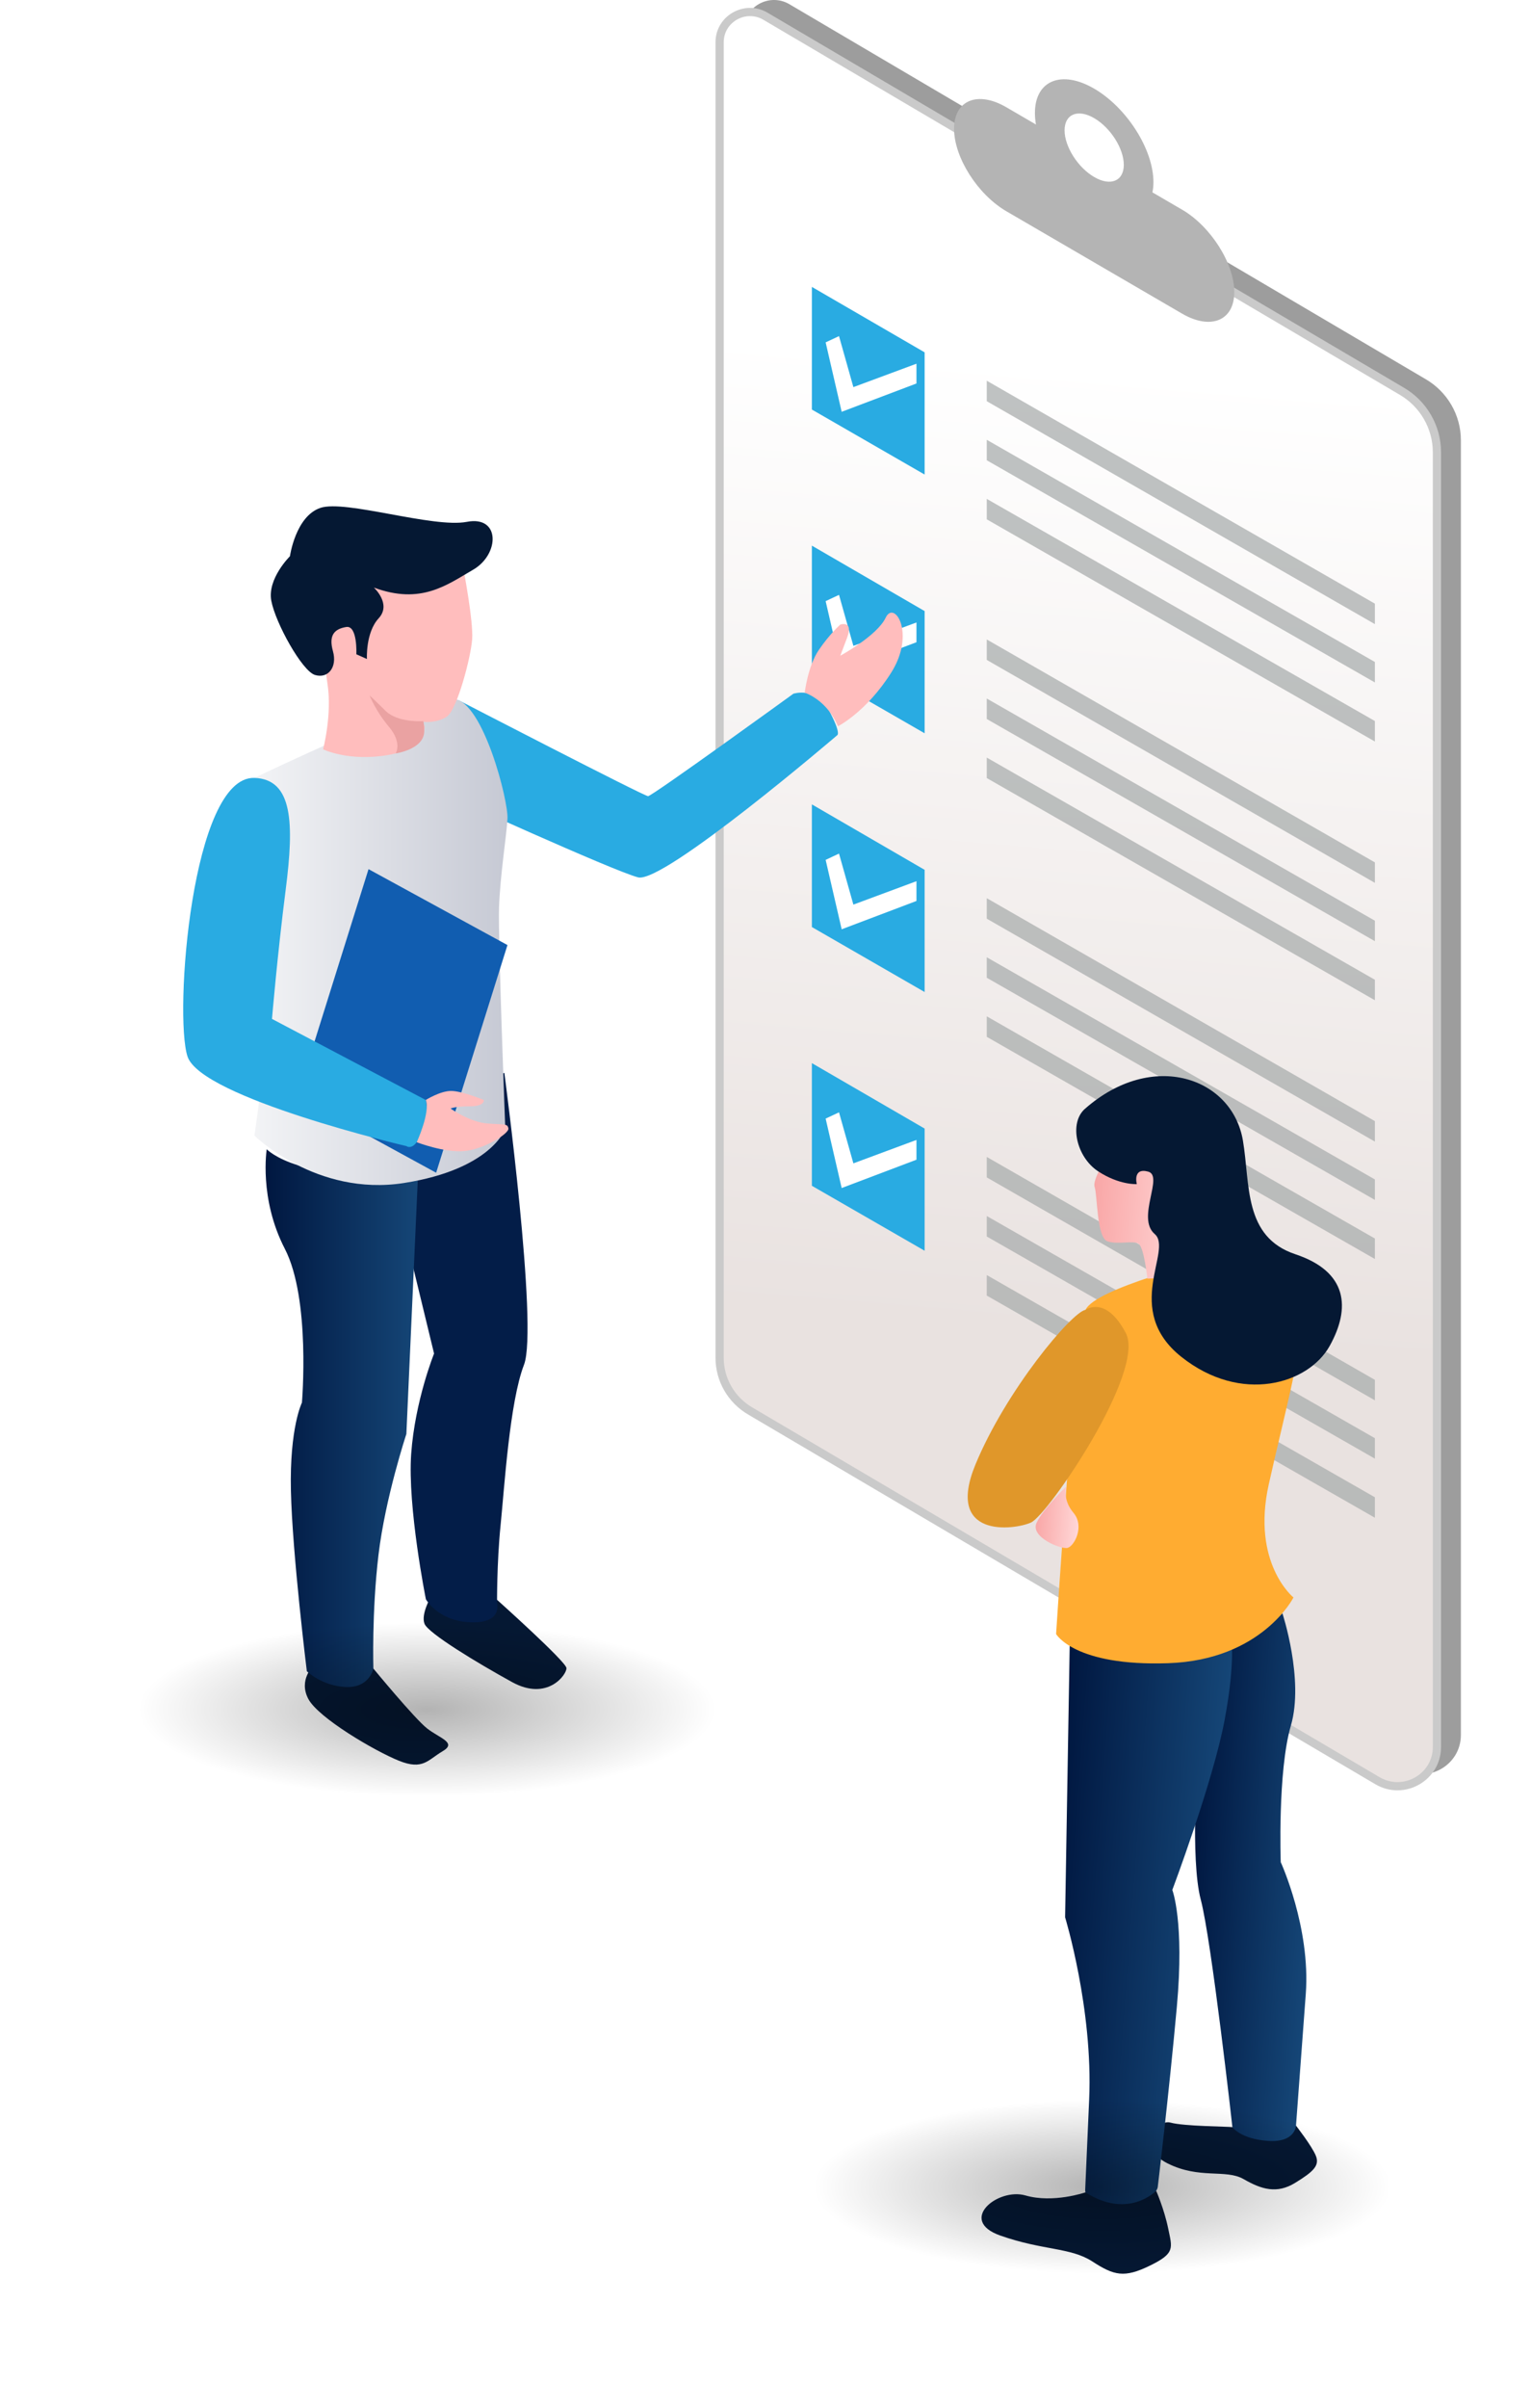
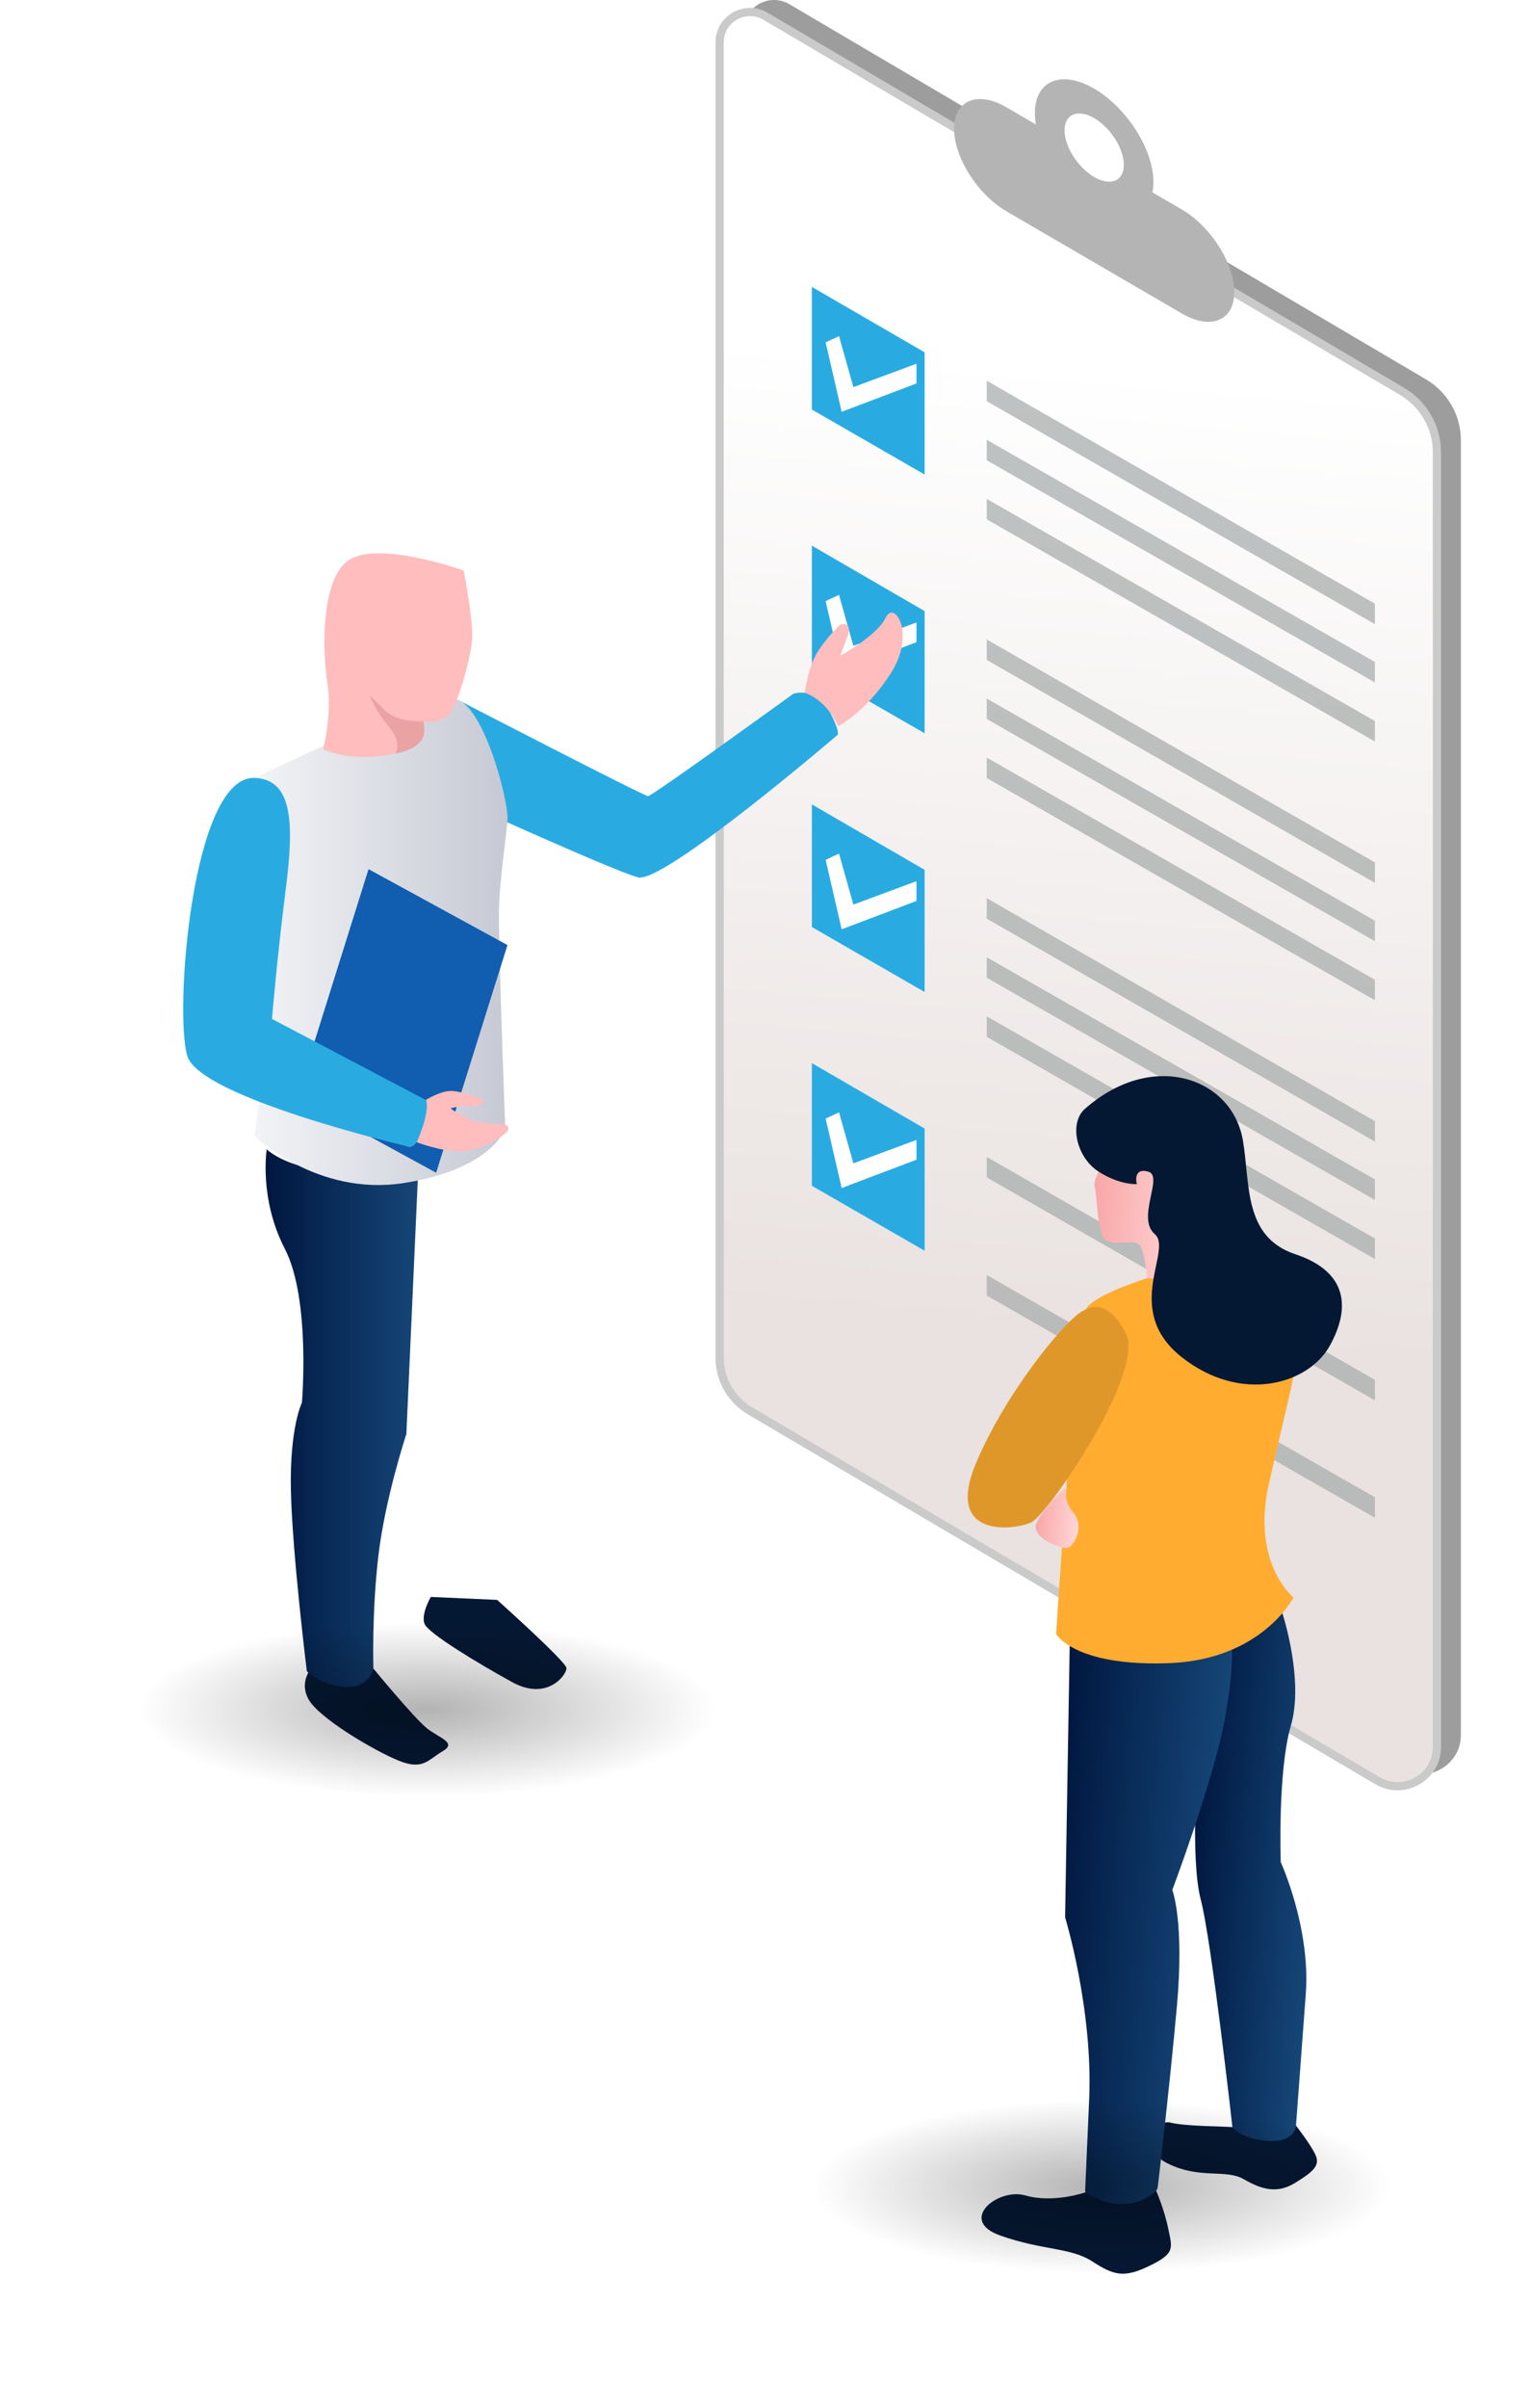
<svg xmlns="http://www.w3.org/2000/svg" width="77" height="121" viewBox="0 0 77 121" fill="none">
  <path d="M39.697 0.209L71.692 19.049C72.795 19.687 73.474 20.86 73.474 22.127V87.19C73.474 88.71 71.815 89.657 70.493 88.892L38.947 70.312C37.988 69.756 37.398 68.736 37.398 67.633V1.522C37.398 0.349 38.677 -0.381 39.697 0.208L39.697 0.209Z" fill="#9D9D9D" />
  <path d="M38.492 0.812L70.487 19.652C71.59 20.29 72.269 21.463 72.269 22.73V87.793C72.269 89.313 70.61 90.26 69.288 89.495L37.742 70.915C36.782 70.359 36.192 69.339 36.192 68.236V2.125C36.192 0.953 37.472 0.222 38.492 0.812H38.492Z" fill="url(#paint0_linear_41_3362)" stroke="#CACACA" stroke-width="0.413" stroke-miterlimit="10" />
  <g opacity="0.75">
    <path d="M49.628 19.133V20.162L69.149 31.366V30.337L49.628 19.133Z" fill="#AAADAD" />
    <path d="M49.628 22.102V23.131L69.149 34.297V33.268L49.628 22.102Z" fill="#AAADAD" />
    <path d="M49.628 25.071V26.099L69.149 37.265V36.236L49.628 25.071Z" fill="#AAADAD" />
  </g>
  <path d="M46.503 17.707V23.848L40.832 20.582V14.418L46.503 17.707Z" fill="#29ABE2" />
  <path d="M41.525 17.206L42.331 20.695L46.092 19.272V18.278L42.92 19.455L42.197 16.891L41.525 17.206Z" fill="white" />
  <g opacity="0.75">
    <path d="M49.628 32.136V33.164L69.149 44.368V43.34L49.628 32.136Z" fill="#AAADAD" />
    <path d="M49.628 35.104V36.133L69.149 47.299V46.27L49.628 35.104Z" fill="#AAADAD" />
    <path d="M49.628 38.072V39.101L69.149 50.267V49.238L49.628 38.072Z" fill="#AAADAD" />
  </g>
  <path d="M46.503 30.71V36.851L40.832 33.585V27.421L46.503 30.71Z" fill="#29ABE2" />
  <path d="M41.525 30.21L42.331 33.698L46.092 32.275V31.282L42.92 32.458L42.197 29.895L41.525 30.21Z" fill="white" />
  <g opacity="0.75">
    <path d="M49.628 45.138V46.167L69.149 57.371V56.343L49.628 45.138Z" fill="#AAADAD" />
    <path d="M49.628 48.107V49.136L69.149 60.302V59.273L49.628 48.107Z" fill="#AAADAD" />
    <path d="M49.628 51.075V52.105L69.149 63.271V62.242L49.628 51.075Z" fill="#AAADAD" />
  </g>
  <path d="M46.503 43.713V49.854L40.832 46.588V40.424L46.503 43.713Z" fill="#29ABE2" />
  <path d="M41.525 43.212L42.331 46.701L46.092 45.278V44.284L42.92 45.461L42.197 42.897L41.525 43.212Z" fill="white" />
  <g opacity="0.75">
    <path d="M49.628 58.141V59.17L69.149 70.374V69.345L49.628 58.141Z" fill="#AAADAD" />
-     <path d="M49.628 61.11V62.139L69.149 73.305V72.276L49.628 61.11Z" fill="#AAADAD" />
    <path d="M49.628 64.078V65.108L69.149 76.274V75.245L49.628 64.078Z" fill="#AAADAD" />
  </g>
  <path d="M46.503 56.716V62.856L40.832 59.591V53.427L46.503 56.716Z" fill="#29ABE2" />
  <path d="M41.525 56.215L42.331 59.704L46.092 58.281V57.287L42.92 58.464L42.197 55.9L41.525 56.215Z" fill="white" />
  <path d="M59.446 10.533L57.959 9.667C57.993 9.509 58.011 9.339 58.011 9.153C58.011 7.517 56.677 5.414 55.031 4.455C53.384 3.497 52.05 4.046 52.05 5.682C52.05 5.868 52.069 6.061 52.102 6.257L50.615 5.391C49.168 4.549 47.984 5.035 47.984 6.473C47.984 7.91 49.168 9.775 50.615 10.617L59.447 15.759C60.894 16.602 62.077 16.115 62.077 14.678C62.077 13.24 60.894 11.375 59.447 10.533H59.446ZM55.031 8.896C54.208 8.417 53.542 7.367 53.542 6.55C53.542 5.734 54.208 5.459 55.031 5.938C55.853 6.417 56.52 7.467 56.52 8.284C56.52 9.101 55.853 9.375 55.031 8.896Z" fill="#B4B4B4" />
  <path d="M61.983 106.899C61.772 106.865 59.545 106.86 58.87 106.671C58.194 106.482 57.103 107.907 58.717 108.718C60.331 109.529 61.644 108.993 62.545 109.51C63.446 110.028 64.216 110.265 65.136 109.7C66.057 109.136 66.382 108.829 66.177 108.332C65.972 107.836 65.181 106.824 65.181 106.824L61.983 106.9V106.899Z" fill="#051833" />
  <path d="M64.495 81.068C64.495 81.068 65.598 84.404 64.924 86.717C64.25 89.031 64.414 93.583 64.414 93.583C64.414 93.583 65.921 96.865 65.673 100.205C65.425 103.545 65.181 106.823 65.181 106.823C65.181 106.823 65.151 107.691 63.764 107.589C62.378 107.488 61.983 106.899 61.983 106.899C61.983 106.899 60.929 97.494 60.391 95.464C59.853 93.435 60.235 88.301 60.235 88.301L60.603 83.345C60.603 83.345 63.638 82.042 64.495 81.068Z" fill="url(#paint1_linear_41_3362)" />
  <path d="M53.799 82.717L53.568 96.352C53.568 96.352 54.978 100.959 54.778 105.507L54.578 110.055C54.578 110.055 54.554 111.179 56.365 110.897C58.175 110.615 58.228 109.908 58.228 109.908C58.228 109.908 58.799 105.15 59.188 100.853C59.577 96.556 58.96 94.978 58.96 94.978C58.96 94.978 61.006 89.55 61.588 86.452C62.169 83.354 61.905 82.181 61.905 82.181L53.799 82.716V82.717Z" fill="url(#paint2_linear_41_3362)" />
  <path d="M60.747 63.348C60.747 63.348 55.11 64.73 54.596 65.824C54.082 66.917 53.115 82.117 53.115 82.117C53.115 82.117 54.03 83.746 58.75 83.584C63.471 83.423 65.054 80.281 65.054 80.281C65.054 80.281 62.927 78.562 63.812 74.593C64.696 70.625 65.528 67.835 65.471 65.722C65.414 63.608 61.665 63.107 60.747 63.348Z" fill="#FFAC31" />
  <path d="M54.595 65.824C54.595 65.824 55.617 65.075 56.624 66.999C57.63 68.921 52.712 76.13 51.851 76.515C50.99 76.9 47.518 77.327 49.059 73.599C50.6 69.87 53.892 65.946 54.595 65.824V65.824Z" fill="#E0972A" />
  <path d="M53.64 74.693C53.64 74.693 52.456 75.821 52.132 76.535C51.808 77.249 53.349 77.862 53.684 77.791C54.018 77.719 54.57 76.714 53.989 76.026C53.408 75.337 53.64 74.693 53.64 74.693Z" fill="url(#paint3_linear_41_3362)" />
  <path d="M54.589 110.177C54.589 110.177 52.971 110.735 51.577 110.332C50.183 109.929 48.151 111.586 50.307 112.346C52.462 113.105 53.838 112.936 54.937 113.648C56.035 114.36 56.541 114.488 57.83 113.86C59.118 113.233 58.955 112.98 58.755 112.002C58.556 111.024 58.148 110.096 58.148 110.096C58.148 110.096 56.76 111.556 54.59 110.177H54.589Z" fill="#051833" />
  <path d="M55.675 58.169C55.675 58.169 54.916 59.28 55.055 59.662C55.193 60.044 55.156 62.199 55.696 62.381C56.235 62.562 56.969 62.331 57.253 62.495C57.537 62.66 57.708 64.259 57.708 64.259L59.394 64.168C59.394 64.168 60.744 59.528 59.298 58.435C57.852 57.344 55.675 58.17 55.675 58.17V58.169Z" fill="url(#paint4_linear_41_3362)" />
  <path d="M54.57 55.719C53.744 56.444 54.145 58.145 55.216 58.855C56.288 59.564 57.175 59.508 57.175 59.508C57.175 59.508 56.949 58.661 57.747 58.88C58.546 59.097 57.135 61.209 58.075 62.016C59.015 62.823 56.425 65.813 59.418 68.191C62.413 70.568 65.8 69.564 66.873 67.642C67.945 65.721 67.772 63.905 65.15 63.032C62.529 62.159 62.883 59.514 62.511 57.316C61.974 54.151 57.964 52.74 54.57 55.72V55.719Z" fill="#051833" />
  <path d="M23.067 35.19C23.067 35.19 32.392 40.011 32.594 40.011C32.796 40.011 39.904 34.862 39.904 34.862C39.904 34.862 41.047 34.495 41.681 35.678C42.316 36.861 42.111 36.945 42.111 36.945C42.111 36.945 33.368 44.425 32.09 44.091C30.812 43.757 22.301 39.88 22.301 39.88L23.067 35.19Z" fill="#29ABE2" />
  <path d="M18.779 83.853C18.779 83.853 20.849 86.365 21.478 86.86C22.107 87.355 23.002 87.575 22.259 88.009C21.516 88.444 21.275 88.972 20.067 88.487C18.859 88.002 16.003 86.33 15.503 85.373C15.003 84.416 15.758 83.719 15.758 83.719L18.779 83.853L18.779 83.853Z" fill="#051833" />
  <path d="M25.003 80.402C25.003 80.402 28.468 83.503 28.489 83.828C28.511 84.152 27.533 85.511 25.756 84.534C23.978 83.556 21.548 82.083 21.352 81.607C21.157 81.131 21.666 80.254 21.666 80.254L25.003 80.402H25.003Z" fill="#051833" />
-   <path d="M25.365 53.916C25.365 53.916 27.078 66.71 26.354 68.585C25.63 70.46 25.369 74.755 25.176 76.653C24.983 78.551 24.999 80.599 24.999 80.599C24.999 80.599 25.272 81.599 23.641 81.527C22.01 81.454 21.419 80.369 21.419 80.369C21.419 80.369 20.49 75.739 20.68 73.064C20.872 70.389 21.831 68.023 21.831 68.023L19.012 56.398L25.365 53.916V53.916Z" fill="#031D48" />
  <path d="M21.037 58.738L20.438 72.065C20.438 72.065 19.378 75.266 19.035 78.146C18.693 81.025 18.779 83.853 18.779 83.853C18.779 83.853 18.593 84.833 17.387 84.78C16.181 84.727 15.432 83.987 15.432 83.987C15.432 83.987 14.702 78.095 14.631 74.914C14.56 71.734 15.185 70.49 15.185 70.49C15.185 70.49 15.632 65.285 14.324 62.756C13.016 60.227 13.415 57.755 13.415 57.755C13.415 57.755 15.162 59.599 21.035 58.738H21.037Z" fill="url(#paint5_linear_41_3362)" />
  <path d="M12.795 39.094C12.795 39.094 21.365 34.967 22.837 35.124C24.309 35.281 25.576 40.259 25.523 41.147C25.47 42.036 25.151 44.02 25.098 45.605C25.045 47.19 25.413 56.725 25.413 56.725C25.413 56.725 24.73 58.761 20.314 59.452C15.897 60.143 12.795 57.067 12.795 57.067C12.795 57.067 13.977 49.282 13.491 46.225C13.005 43.169 11.586 39.094 12.795 39.094V39.094Z" fill="url(#paint6_linear_41_3362)" />
  <path d="M21.935 58.936L25.522 47.494L18.535 43.679L14.948 55.121L21.935 58.936Z" fill="#115DB0" />
  <path d="M12.794 39.094C14.739 39.158 14.792 41.392 14.372 44.683C13.951 47.973 13.679 51.205 13.679 51.205L21.412 55.279C21.412 55.279 21.572 55.783 21.344 56.543C20.914 57.971 20.442 57.598 20.442 57.598C20.442 57.598 10.113 55.181 9.43 53.092C8.746 51.003 9.64 38.99 12.794 39.094V39.094Z" fill="#29ABE2" />
  <path d="M21.414 55.279C21.414 55.279 22.137 54.825 22.686 54.825C23.235 54.825 24.333 55.279 24.333 55.279C24.333 55.279 24.402 55.597 23.624 55.597C22.847 55.597 22.664 55.711 22.664 55.711C22.664 55.711 23.625 56.395 24.517 56.461C25.408 56.526 25.523 56.461 25.569 56.711C25.615 56.961 24.356 57.755 23.35 57.847C22.343 57.938 20.96 57.402 20.96 57.402C20.96 57.402 21.652 55.893 21.415 55.279H21.414Z" fill="#FFBDBD" />
  <path d="M23.322 28.67C23.322 28.67 23.81 31.22 23.747 32.119C23.685 33.019 22.996 35.649 22.478 36.01C21.96 36.371 21.206 36.273 21.206 36.273L21.35 36.487C21.35 36.487 21.496 37.611 19.505 37.946C17.513 38.281 16.249 37.656 16.249 37.656C16.249 37.656 16.716 35.9 16.466 34.334C16.216 32.768 16.085 28.836 17.716 28.047C19.348 27.257 23.322 28.669 23.322 28.669V28.67Z" fill="#FFBDBD" />
  <path d="M21.26 36.241C21.26 36.241 20.003 36.328 19.388 35.721C18.773 35.112 18.588 34.95 18.588 34.95C18.588 34.95 18.888 35.727 19.565 36.53C20.242 37.332 19.9 37.863 19.9 37.863C19.9 37.863 21.351 37.66 21.336 36.728C21.326 36.154 21.26 36.241 21.26 36.241Z" fill="#EAA2A2" />
-   <path d="M18.804 29.529C18.804 29.529 19.709 30.353 19.044 31.073C18.38 31.793 18.454 33.118 18.454 33.118L17.922 32.88C17.922 32.88 17.99 31.415 17.412 31.51C16.833 31.606 16.516 31.906 16.745 32.724C16.974 33.541 16.492 34.119 15.841 33.92C15.19 33.722 13.85 31.299 13.644 30.189C13.438 29.08 14.582 27.954 14.582 27.954C14.582 27.954 14.862 25.945 16.116 25.523C17.369 25.101 21.784 26.552 23.481 26.225C25.179 25.899 25.125 27.861 23.8 28.628C22.476 29.395 21.169 30.405 18.804 29.528V29.529Z" fill="#051833" />
  <path d="M40.473 34.808C40.473 34.808 40.627 33.477 41.182 32.663C41.737 31.849 42.262 31.388 42.262 31.388C42.262 31.388 42.941 31.16 42.601 32.056L42.262 32.952C42.262 32.952 44.113 31.952 44.544 31.042C44.976 30.132 46.071 31.823 44.822 33.803C43.572 35.782 42.144 36.498 42.144 36.498C42.144 36.498 41.706 35.286 40.473 34.808Z" fill="#FFBDBD" />
  <g opacity="0.3" filter="url(#filter0_f_41_3362)">
    <ellipse cx="21.471" cy="85.906" rx="14.47" ry="4.375" fill="url(#paint7_radial_41_3362)" />
  </g>
  <g opacity="0.3" filter="url(#filter1_f_41_3362)">
    <ellipse cx="55.431" cy="109.889" rx="14.47" ry="4.375" fill="url(#paint8_radial_41_3362)" />
  </g>
  <defs>
    <filter id="filter0_f_41_3362" x="0.277" y="74.808" width="42.388" height="22.197" filterUnits="userSpaceOnUse" color-interpolation-filters="sRGB">
      <feFlood flood-opacity="0" result="BackgroundImageFix" />
      <feBlend mode="normal" in="SourceGraphic" in2="BackgroundImageFix" result="shape" />
      <feGaussianBlur stdDeviation="3.362" result="effect1_foregroundBlur_41_3362" />
    </filter>
    <filter id="filter1_f_41_3362" x="34.238" y="98.79" width="42.388" height="22.197" filterUnits="userSpaceOnUse" color-interpolation-filters="sRGB">
      <feFlood flood-opacity="0" result="BackgroundImageFix" />
      <feBlend mode="normal" in="SourceGraphic" in2="BackgroundImageFix" result="shape" />
      <feGaussianBlur stdDeviation="3.362" result="effect1_foregroundBlur_41_3362" />
    </filter>
    <linearGradient id="paint0_linear_41_3362" x1="56.482" y1="18.594" x2="52.405" y2="66.993" gradientUnits="userSpaceOnUse">
      <stop stop-color="white" />
      <stop offset="1" stop-color="#E9E2E0" />
    </linearGradient>
    <linearGradient id="paint1_linear_41_3362" x1="59.811" y1="94.011" x2="66.099" y2="94.478" gradientUnits="userSpaceOnUse">
      <stop stop-color="#001740" />
      <stop offset="1" stop-color="#154677" />
    </linearGradient>
    <linearGradient id="paint2_linear_41_3362" x1="52.804" y1="96.119" x2="60.981" y2="96.727" gradientUnits="userSpaceOnUse">
      <stop stop-color="#001740" />
      <stop offset="1" stop-color="#154677" />
    </linearGradient>
    <linearGradient id="paint3_linear_41_3362" x1="52.131" y1="76.135" x2="54.279" y2="76.294" gradientUnits="userSpaceOnUse">
      <stop stop-color="#F9A7A7" />
      <stop offset="1" stop-color="#FFD7D7" />
    </linearGradient>
    <linearGradient id="paint4_linear_41_3362" x1="54.94" y1="60.865" x2="59.937" y2="61.236" gradientUnits="userSpaceOnUse">
      <stop stop-color="#F9A7A7" />
      <stop offset="1" stop-color="#FFD7D7" />
    </linearGradient>
    <linearGradient id="paint5_linear_41_3362" x1="13.358" y1="71.269" x2="21.037" y2="71.269" gradientUnits="userSpaceOnUse">
      <stop stop-color="#001740" />
      <stop offset="1" stop-color="#154677" />
    </linearGradient>
    <linearGradient id="paint6_linear_41_3362" x1="25.524" y1="47.336" x2="12.319" y2="47.336" gradientUnits="userSpaceOnUse">
      <stop stop-color="#C6C9D4" />
      <stop offset="1" stop-color="#F4F5F7" />
    </linearGradient>
    <radialGradient id="paint7_radial_41_3362" cx="0" cy="0" r="1" gradientUnits="userSpaceOnUse" gradientTransform="translate(21.471 85.906) rotate(90) scale(4.375 14.47)">
      <stop />
      <stop offset="1" stop-opacity="0" />
    </radialGradient>
    <radialGradient id="paint8_radial_41_3362" cx="0" cy="0" r="1" gradientUnits="userSpaceOnUse" gradientTransform="translate(55.431 109.889) rotate(90) scale(4.375 14.47)">
      <stop />
      <stop offset="1" stop-opacity="0" />
    </radialGradient>
  </defs>
</svg>